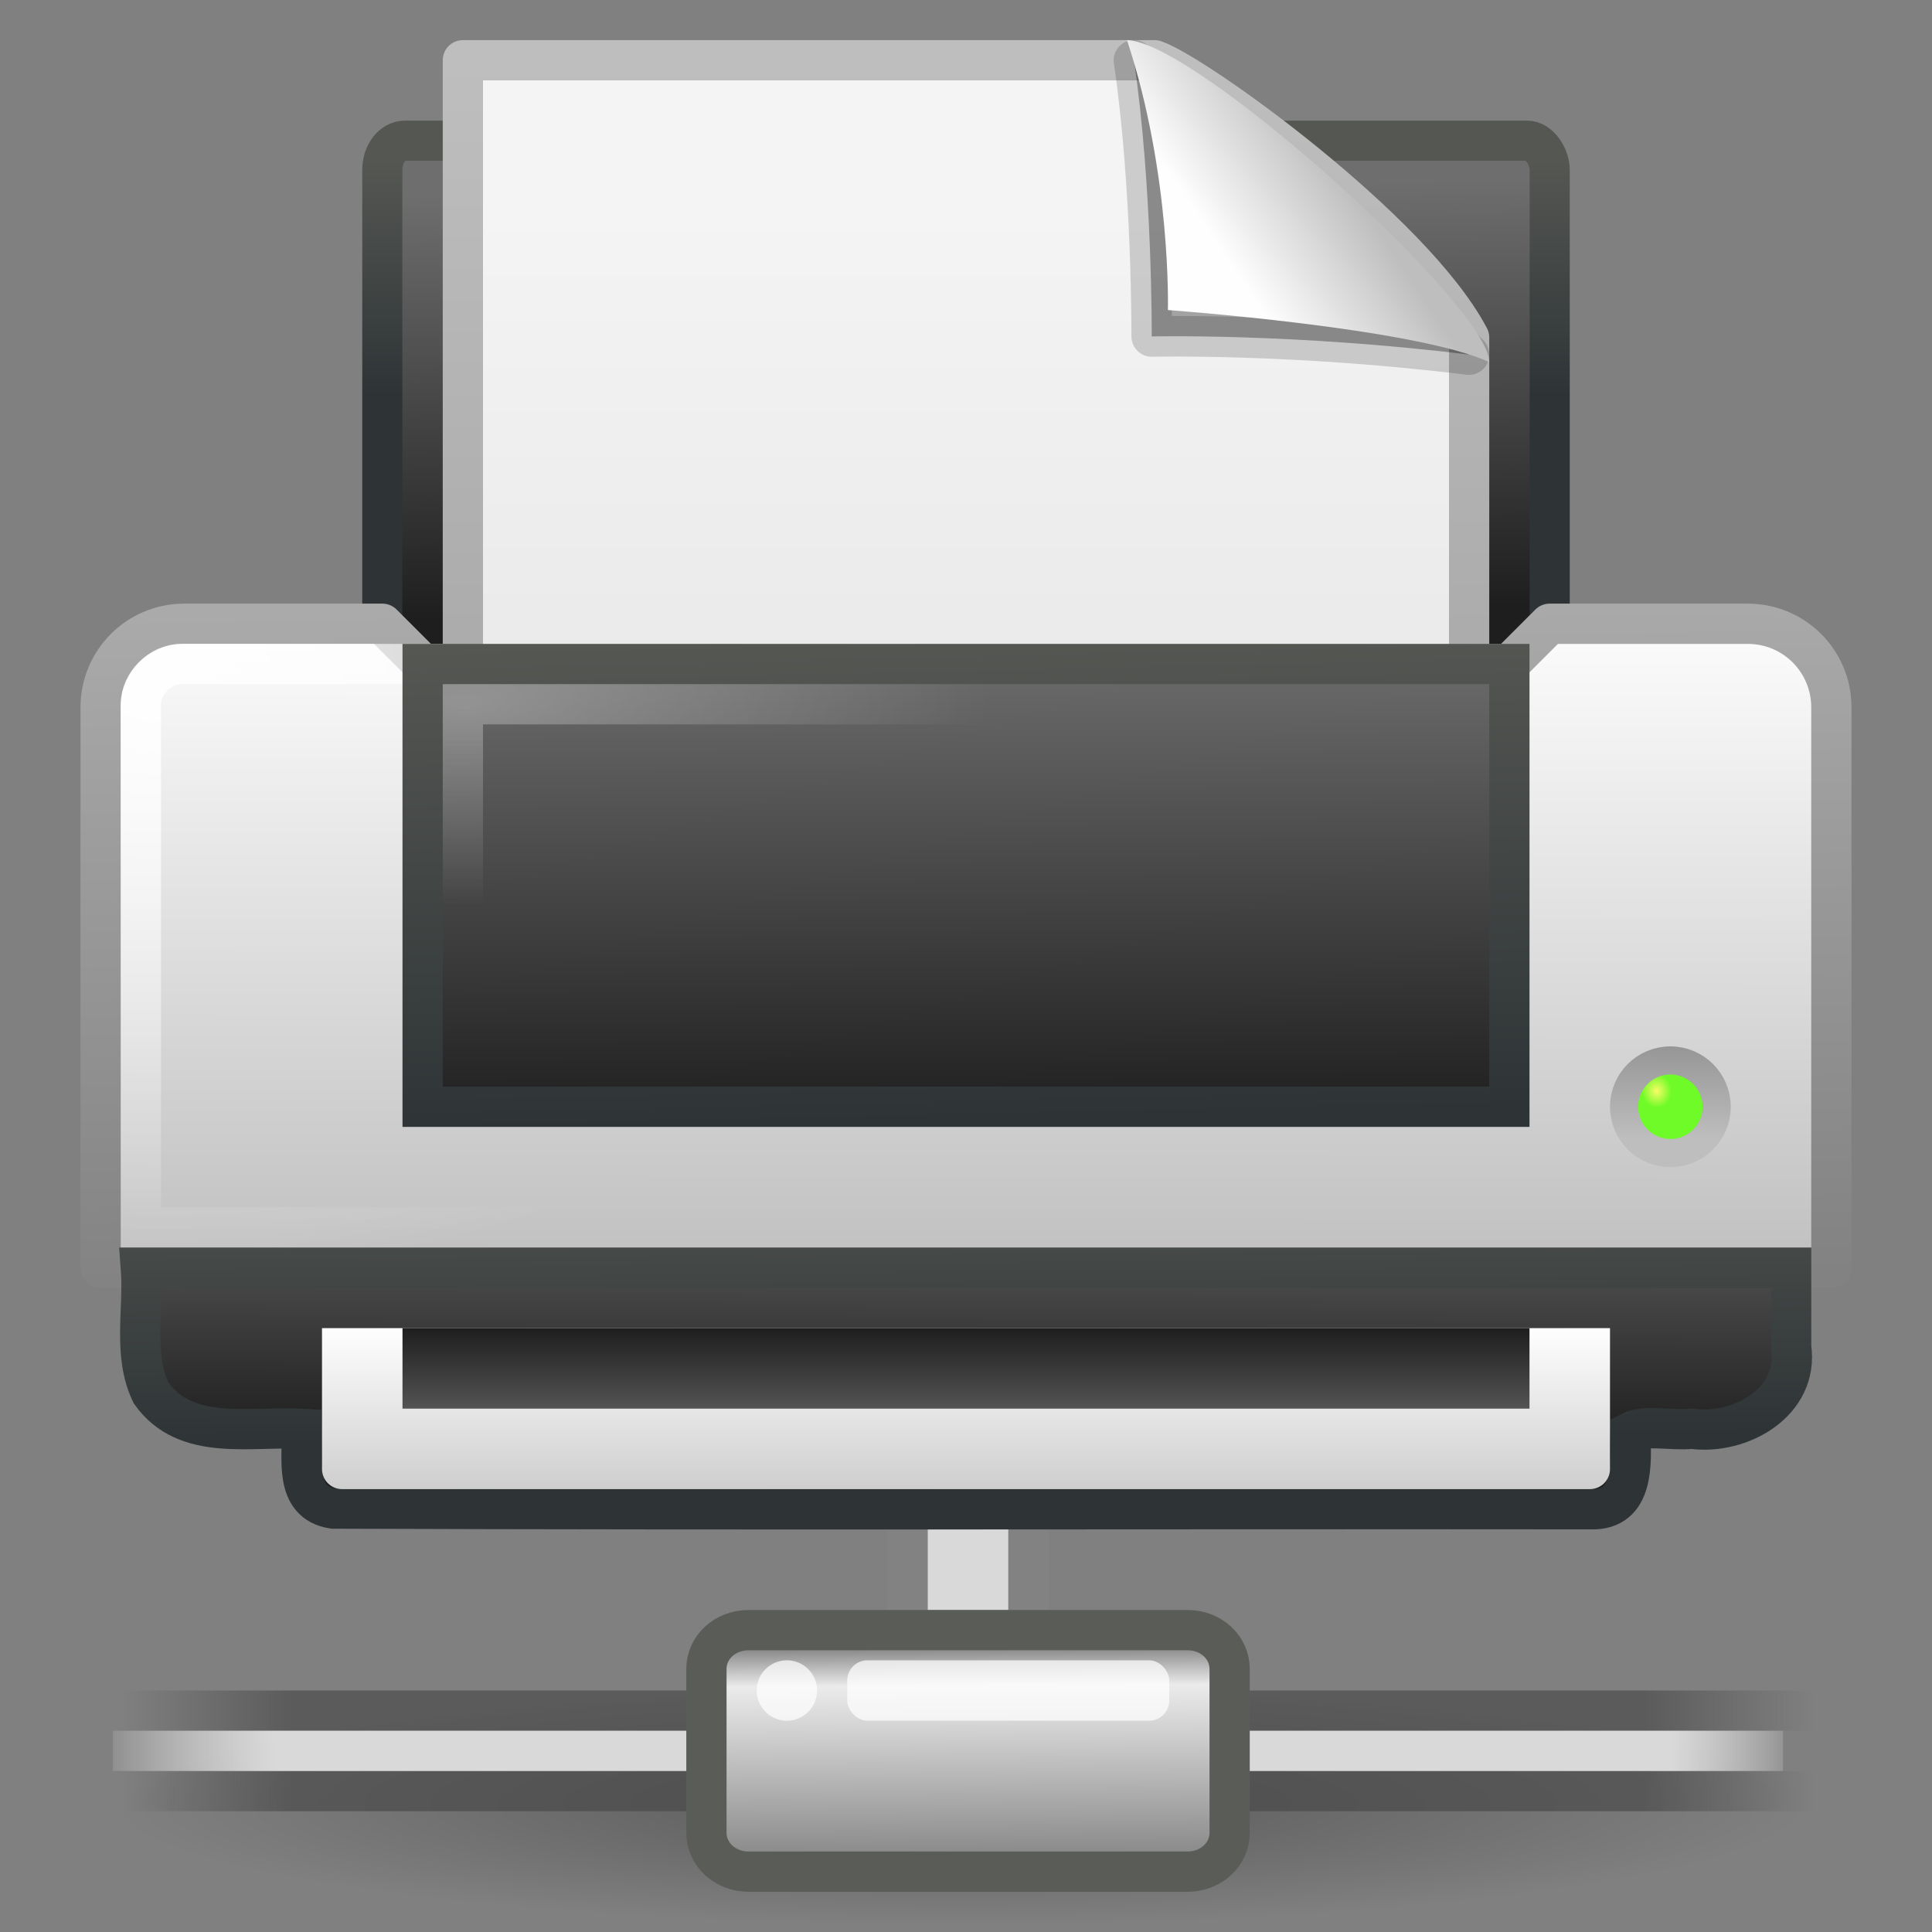
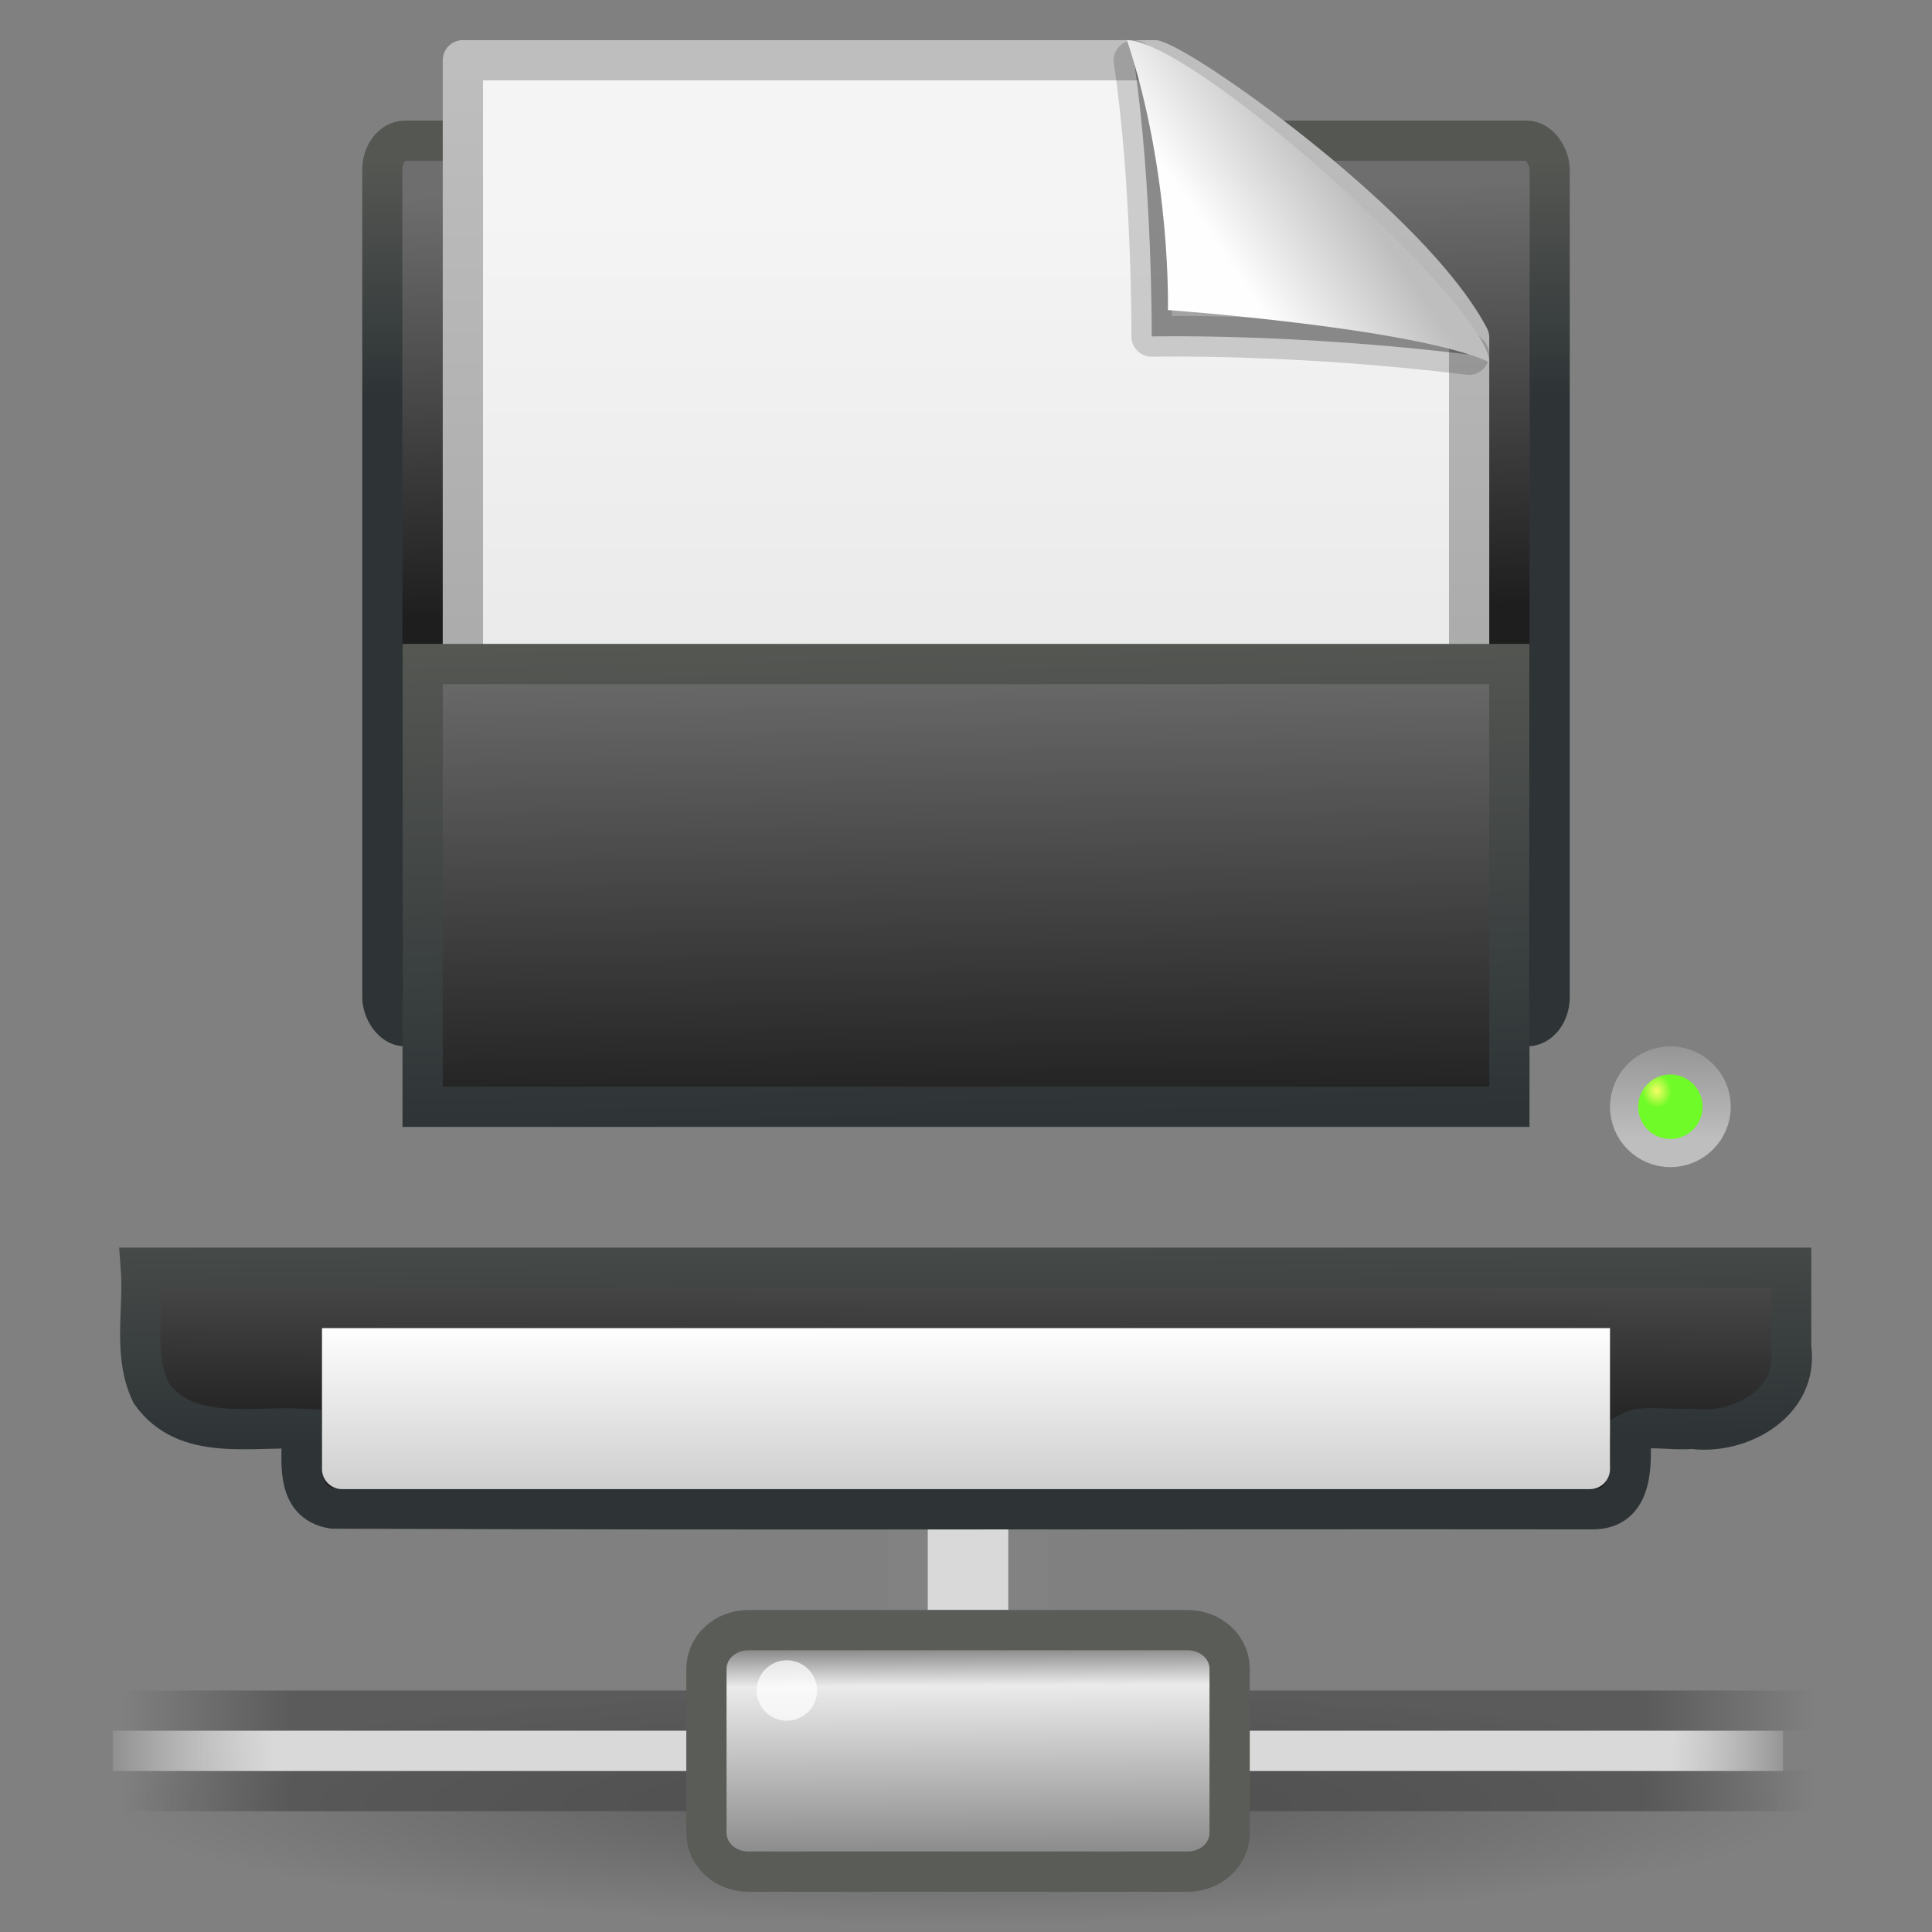
<svg xmlns="http://www.w3.org/2000/svg" xmlns:xlink="http://www.w3.org/1999/xlink" id="svg11300" width="48" height="48" version="1.0">
  <rect width="100%" height="100%" fill="#808080" stroke="none" />
  <defs id="defs3">
    <linearGradient id="linearGradient6828">
      <stop id="stop6830" style="stop-color:#6e6e6e" offset="0" />
      <stop id="stop6832" style="stop-color:#1e1e1e" offset="1" />
    </linearGradient>
    <linearGradient id="linearGradient2366">
      <stop id="stop2368" style="stop-color:#2e3436" offset="0" />
      <stop id="stop2370" style="stop-color:#555753" offset="1" />
    </linearGradient>
    <linearGradient id="linearGradient8589">
      <stop id="stop8591" style="stop-color:#fefefe" offset="0" />
      <stop id="stop8593" style="stop-color:#bebebe" offset="1" />
    </linearGradient>
    <linearGradient id="linearGradient3104">
      <stop id="stop3106" style="stop-color:#969696" offset="0" />
      <stop id="stop3108" style="stop-color:#bebebe" offset="1" />
    </linearGradient>
    <linearGradient id="linearGradient2878" x1="24.875" x2="24.875" y1="41" y2="38" gradientTransform="translate(0 -5.003)" gradientUnits="userSpaceOnUse" xlink:href="#linearGradient6828" />
    <linearGradient id="linearGradient2881" x1="21.062" x2="21.062" y1="38" y2="43.38" gradientTransform="translate(0 -5.003)" gradientUnits="userSpaceOnUse" xlink:href="#linearGradient8589" />
    <radialGradient id="radialGradient2884" cx="40.092" cy="31.497" r=".389" gradientTransform="matrix(.959 -.1 .114 1.092 -.881 -3.282)" gradientUnits="userSpaceOnUse">
      <stop id="stop6395" style="stop-color:#f7fc66" offset="0" />
      <stop id="stop6397" style="stop-color:#6efb27" offset="1" />
    </radialGradient>
    <linearGradient id="linearGradient2887" x1="39.948" x2="39.931" y1="28.417" y2="31.987" gradientTransform="matrix(.563 0 0 .643 18.433 7.724)" gradientUnits="userSpaceOnUse" xlink:href="#linearGradient3104" />
    <radialGradient id="radialGradient2890" cx="11.537" cy="15.28" r="13" gradientTransform="matrix(1 0 0 .385 0 11.613)" gradientUnits="userSpaceOnUse">
      <stop id="stop2465" style="stop-color:#fff" offset="0" />
      <stop id="stop2467" style="stop-color:#fff;stop-opacity:0" offset="1" />
    </radialGradient>
    <linearGradient id="linearGradient2893" x1="7.517" x2="7.455" y1="31.156" y2="40.875" gradientTransform="matrix(.971 0 0 .8 .706 3.097)" gradientUnits="userSpaceOnUse" xlink:href="#linearGradient6828" />
    <linearGradient id="linearGradient2895" x1="9.562" x2="9.5" y1="41.375" y2="33.5" gradientTransform="translate(.5 -5.503)" gradientUnits="userSpaceOnUse" xlink:href="#linearGradient2366" />
    <linearGradient id="linearGradient2898" x1="21.919" x2="22.008" y1="21" y2="33" gradientTransform="translate(-2.5e-7 -5.003)" gradientUnits="userSpaceOnUse" xlink:href="#linearGradient6828" />
    <linearGradient id="linearGradient2900" x1="15.601" x2="15.335" y1="33" y2="21" gradientTransform="translate(-2.5e-7 -5.003)" gradientUnits="userSpaceOnUse" xlink:href="#linearGradient2366" />
    <linearGradient id="linearGradient2903" x1="32.892" x2="36.358" y1="8.059" y2="5.457" gradientTransform="matrix(.783 0 0 .864 4.858 -.34)" gradientUnits="userSpaceOnUse" xlink:href="#linearGradient8589" />
    <linearGradient id="linearGradient2907" x1="25.132" x2="25.132" y1="6.729" y2="47.013" gradientTransform="matrix(.714 0 0 .7 6.857 .447)" gradientUnits="userSpaceOnUse">
      <stop id="stop3602" style="stop-color:#f4f4f4" offset="0" />
      <stop id="stop3604" style="stop-color:#dbdbdb" offset="1" />
    </linearGradient>
    <linearGradient id="linearGradient2909" x1="-51.786" x2="-51.786" y1="50.786" y2="2.906" gradientTransform="matrix(.577 0 0 .655 49.293 -.333)" gradientUnits="userSpaceOnUse" xlink:href="#linearGradient3104" />
    <radialGradient id="radialGradient2912" cx="3.759" cy="11.918" r="21" gradientTransform="matrix(1 .019 -.013 .673 .151 9.486)" gradientUnits="userSpaceOnUse">
      <stop id="stop6844" style="stop-color:#fff" offset="0" />
      <stop id="stop6846" style="stop-color:#fff;stop-opacity:0" offset="1" />
    </radialGradient>
    <linearGradient id="linearGradient2915" x1="11.519" x2="11.506" y1="20" y2="37" gradientTransform="translate(-2.5e-7 -5.003)" gradientUnits="userSpaceOnUse" xlink:href="#linearGradient8589" />
    <linearGradient id="linearGradient2917" x1="20.562" x2="20.279" y1="37" y2="20" gradientTransform="translate(0 -5.003)" gradientUnits="userSpaceOnUse">
      <stop id="stop6868" style="stop-color:#828282" offset="0" />
      <stop id="stop6870" style="stop-color:#aaa" offset="1" />
    </linearGradient>
    <linearGradient id="linearGradient2920" x1="21.586" x2="21.687" y1="9.552" y2="18.92" gradientTransform="matrix(.879 0 0 1.128 2.906 -6.096)" gradientUnits="userSpaceOnUse" xlink:href="#linearGradient6828" />
    <linearGradient id="linearGradient2922" x1="7.438" x2="7.438" y1="14.105" y2="8.937" gradientTransform="matrix(.879 0 0 1.128 2.906 -6.096)" gradientUnits="userSpaceOnUse" xlink:href="#linearGradient2366" />
    <linearGradient id="linearGradient3331" x1="23.1" x2="23.144" y1="38.297" y2="46.038" gradientTransform="matrix(.731 0 0 .697 7.118 14.122)" gradientUnits="userSpaceOnUse">
      <stop id="stop9349" style="stop-color:#7a7a7a" offset="0" />
      <stop id="stop9351" style="stop-color:#ebebeb" offset=".198" />
      <stop id="stop9353" style="stop-color:#b9b9b9" offset=".599" />
      <stop id="stop9355" style="stop-color:#878787" offset="1" />
    </linearGradient>
    <linearGradient id="linearGradient272-6">
      <stop id="stop273-1" style="stop-color:#474747;stop-opacity:0" offset="0" />
      <stop id="stop275-8" style="stop-color:#474747" offset=".1" />
      <stop id="stop276-3" style="stop-color:#474747" offset=".9" />
      <stop id="stop274-5" style="stop-color:#474747;stop-opacity:0" offset="1" />
    </linearGradient>
    <radialGradient id="radialGradient3339" cx="1120.4" cy="394.78" r="20.625" gradientTransform="matrix(1.018 0 0 .145 -1116.5 -12.422)" gradientUnits="userSpaceOnUse">
      <stop id="stop10999" offset="0" />
      <stop id="stop11001" style="stop-opacity:0" offset="1" />
    </radialGradient>
    <linearGradient id="linearGradient3480" x1=".612" x2="5.086" y1="372.58" y2="372.58" gradientTransform="matrix(9.389 0 0 .224 29.13 -51.785)" gradientUnits="userSpaceOnUse" xlink:href="#linearGradient272-6" />
    <linearGradient id="linearGradient3482" x1=".612" x2="5.086" y1="372.58" y2="372.58" gradientTransform="matrix(9.389 0 0 .224 29.13 -45.865)" gradientUnits="userSpaceOnUse" xlink:href="#linearGradient272-6" />
    <linearGradient id="linearGradient3484" x1="1.642" x2="15.343" y1="117.83" y2="117.83" gradientTransform="matrix(3.112 0 0 .091 28.949 19.75)" gradientUnits="userSpaceOnUse">
      <stop id="stop179-9" style="stop-color:#fff;stop-opacity:0" offset="0" />
      <stop id="stop180-2" style="stop-color:#d9d9d9" offset=".108" />
      <stop id="stop181-7" style="stop-color:#d9d9d9" offset=".921" />
      <stop id="stop182-0" style="stop-color:#fff;stop-opacity:0" offset="1" />
    </linearGradient>
  </defs>
  <g id="g3486" transform="translate(-.2)">
    <rect id="rect8955" x="22.75" y="35.501" width="3" height="5" style="fill:#d9d9d9;stroke:#828282" />
    <path id="path6774" d="m45.25 45a21 3 0 0 1-42 0 21 3 0 1 1 42 0z" style="enable-background:new;fill-rule:evenodd;fill:url(#radialGradient3339);opacity:.3" />
    <g id="g7753" transform="translate(-31.627 13)" style="enable-background:new">
      <rect id="rect8601" x="34.877" y="31" width="42" height="1" style="display:block;fill:url(#linearGradient3480);opacity:.65" />
      <rect id="rect8603" x="34.877" y="29" width="42" height="1" style="display:block;fill:url(#linearGradient3482);opacity:.65" />
      <rect id="rect8605" x="34.627" y="30" width="41.5" height="1" style="display:block;fill:url(#linearGradient3484)" />
    </g>
    <path id="path8607" d="m22.029 40.5h-3.233c-0.582 0-1.045 0.427-1.045 0.964v4.071c0 0.537 0.463 0.965 1.045 0.965h10.909c0.582 0 1.045-0.427 1.045-0.965v-4.071c0-0.537-0.463-0.964-1.045-0.964h-2.821-4.855z" style="display:block;enable-background:new;fill:url(#linearGradient3331);stroke-width:1;stroke:#5a5c58" />
-     <rect id="rect8615" x="21.25" y="41.25" width="8" height="1.5" rx=".5" ry=".5" style="display:block;enable-background:new;fill-opacity:.72;fill:#fff" />
    <path id="path8617" d="m20.5 42a0.75 0.75 0 0 1-1.5 0 0.75 0.75 0 1 1 1.5 0z" style="display:block;enable-background:new;fill-opacity:.72;fill:#fff" />
  </g>
  <rect id="rect2315" x="9.498" y="3.495" width="29.004" height="22.004" rx=".564" ry=".724" style="fill:url(#linearGradient2920);stroke-linecap:round;stroke-linejoin:round;stroke-width:.996;stroke:url(#linearGradient2922)" />
-   <path id="rect2313" d="m4.579 15.497h4.921l1 1h27l1-1h4.921c1.152 0 2.079 0.927 2.079 2.079v13.921h-43v-13.921c0-1.152 0.927-2.079 2.079-2.079z" style="fill:url(#linearGradient2915);stroke-linecap:round;stroke-linejoin:round;stroke:url(#linearGradient2917)" />
-   <path id="rect2374" d="m4.5 16.497h39c0.519 0 1 0.481 1 1v13h-41v-13c0-0.519 0.481-1 1-1z" style="fill:none;opacity:.9;stroke-linecap:round;stroke:url(#radialGradient2912)" />
  <path id="rect2594" d="m11.5 1.497h17.186c1.005 0.34 6.404 4.21 7.814 6.889v15.111h-25v-22z" style="fill:url(#linearGradient2907);stroke-linejoin:round;stroke-width:1;stroke:url(#linearGradient2909)" />
  <path id="path8596" d="m28.173 1.501c0.462 3.131 0.441 6.858 0.441 6.858s3.526-0.085 7.882 0.451c-3.546-3.634-6.031-5.15-8.324-7.309z" style="fill-opacity:.327;fill-rule:evenodd;stroke-linejoin:round;stroke-opacity:.166;stroke-width:1.008;stroke:#000" />
  <path id="path12038" d="m28 0.997c1.108 3.347 1.016 6.706 1.016 6.706s6.146 0.444 7.984 1.294c0-1.389-7.295-7.976-9-8z" style="fill-rule:evenodd;fill:url(#linearGradient2903)" />
  <rect id="rect2319" x="10.5" y="16.497" width="27" height="11" style="fill:url(#linearGradient2898);stroke-linecap:round;stroke:url(#linearGradient2900)" />
  <path id="rect6333" d="m3.5 31.497c0.08 1.036-0.207 2.152 0.254 3.112 0.865 1.219 2.47 0.818 3.746 0.888 0.023 0.72-0.213 1.83 0.773 1.983 10.418 0.039 20.839 0.006 31.259 0.017 1.075 0.032 1.004-1.162 0.969-1.92 0.351-0.187 1.048-0.028 1.533-0.08 1.2 0.163 2.667-0.66 2.467-2.028v-1.972h-41z" style="fill:url(#linearGradient2893);stroke-linecap:square;stroke:url(#linearGradient2895)" />
-   <rect id="rect2459" x="11.5" y="17.497" width="25" height="9" style="fill:none;opacity:.3;stroke-linecap:round;stroke:url(#radialGradient2890)" />
  <path id="path2726" d="m42.625 27.497c0 0.621-0.504 1.125-1.125 1.125-0.621 0-1.125-0.504-1.125-1.125 0-0.621 0.504-1.125 1.125-1.125 0.621 0 1.125 0.504 1.125 1.125z" style="fill:none;stroke-linecap:round;stroke-linejoin:round;stroke-width:.75;stroke:url(#linearGradient2887)" />
  <path id="path2764" d="m42.3 27.497c3.88e-4 0.442-0.358 0.801-0.8 0.801s-0.8-0.359-0.8-0.801c-3.88e-4 -0.442 0.358-0.801 0.8-0.801s0.8 0.359 0.8 0.801z" style="fill:url(#radialGradient2884)" />
  <path id="rect6331" d="m40 32.997v3.5c0 0.277-0.223 0.5-0.5 0.5h-31c-0.277 0-0.5-0.223-0.5-0.5v-3.5h32z" style="fill:url(#linearGradient2881)" />
-   <rect id="rect6329" x="10" y="32.997" width="28" height="2" style="fill:url(#linearGradient2878)" />
</svg>